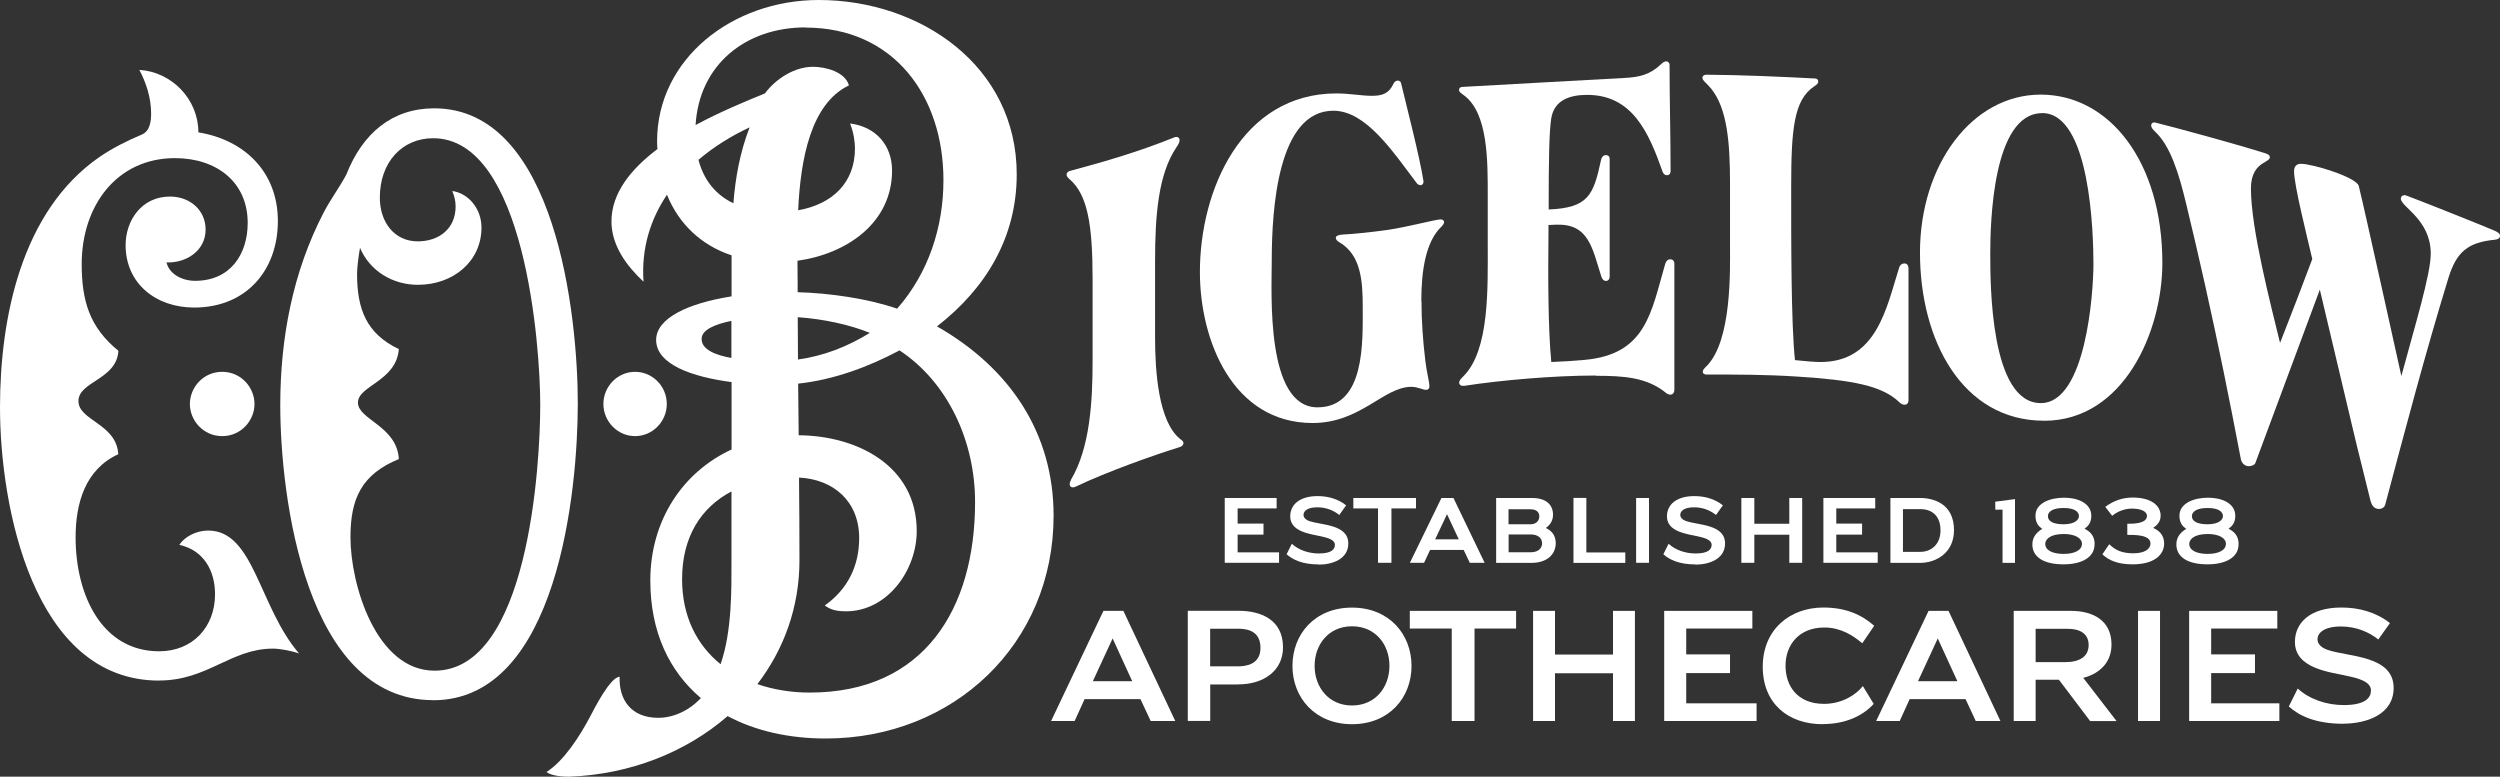
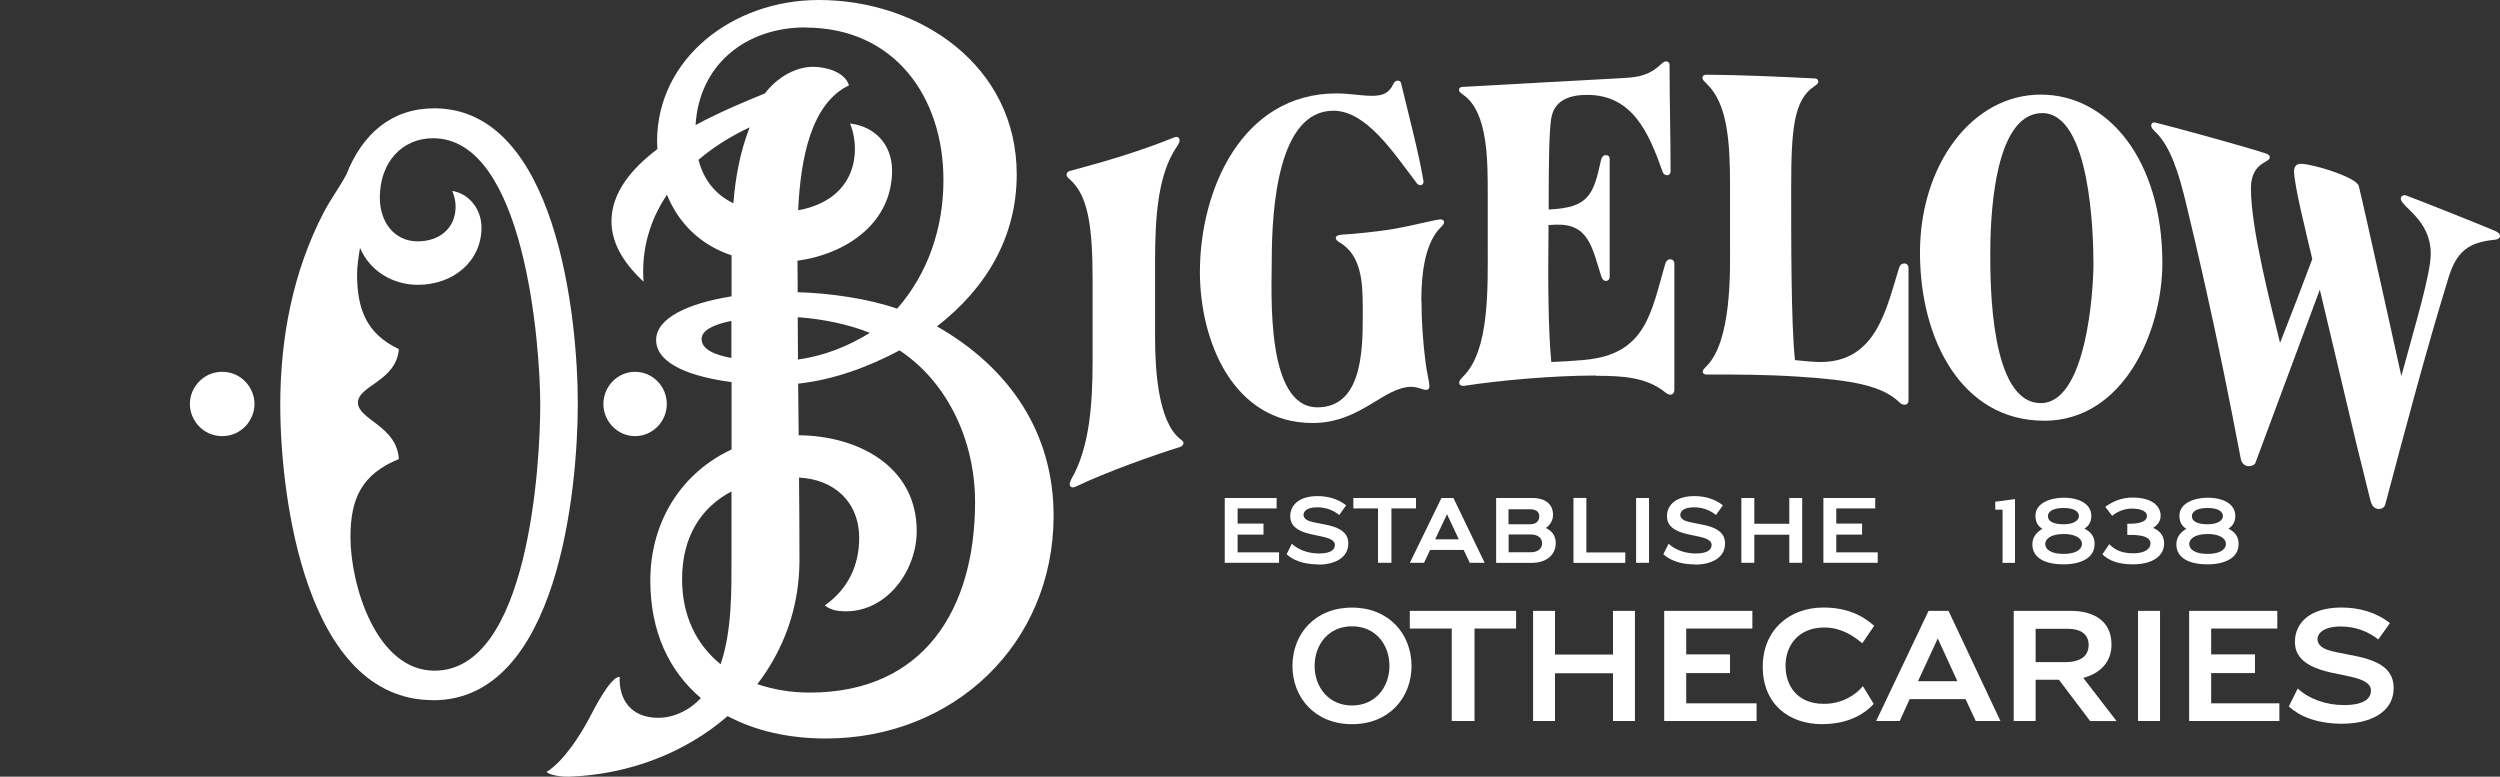
<svg xmlns="http://www.w3.org/2000/svg" fill="none" viewBox="0 0 103 32" height="32" width="103">
  <rect x="0" y="0" width="103" height="32" fill="#333333" stroke="none" />
  <path fill="white" d="M98.274 20.783C98.246 20.886 98.154 20.968 98.016 20.968C97.853 20.968 97.722 20.883 97.651 20.578C97.475 19.835 97.145 18.564 96.968 17.801L95.577 11.933L92.922 19.072C92.901 19.14 92.788 19.207 92.657 19.207C92.508 19.207 92.359 19.108 92.321 18.905C92.094 17.709 91.814 16.289 91.599 15.242C91.121 12.916 90.621 10.672 90.066 8.379C89.772 7.161 89.425 6.011 88.788 5.421C88.671 5.311 88.629 5.237 88.629 5.173C88.629 5.07 88.714 5.027 88.795 5.049C89.74 5.283 92.236 5.968 93.312 6.309C93.411 6.341 93.517 6.376 93.517 6.479C93.517 6.575 93.386 6.632 93.23 6.728C92.997 6.873 92.738 7.143 92.738 7.761C92.738 9.433 93.559 12.565 93.938 14.13C94.377 13.015 94.883 11.695 95.266 10.672C95.036 9.682 94.515 7.626 94.515 7.051C94.515 6.877 94.597 6.749 94.798 6.749C95.283 6.749 97.089 7.303 97.181 7.662C97.361 8.357 98.936 15.493 98.936 15.493C99.503 13.392 100.147 11.293 100.147 10.452C100.147 9.039 98.915 8.528 98.915 8.184C98.915 8.081 99.011 8.017 99.127 8.052C99.361 8.127 102.529 9.387 102.805 9.518C102.883 9.557 103 9.611 103 9.717C103 9.834 102.873 9.87 102.784 9.877C101.68 9.987 101.205 10.37 100.869 11.471C99.91 14.602 99.117 17.617 98.274 20.78" />
  <path fill="white" d="M70.332 15.433C70.222 15.433 70.154 15.391 70.154 15.316C70.154 15.242 70.211 15.185 70.296 15.099C71.362 14.063 71.277 11.095 71.277 10.108V7.559C71.277 5.876 71.163 4.473 70.498 3.65C70.335 3.447 70.14 3.32 70.14 3.21C70.14 3.121 70.215 3.078 70.296 3.078C71.702 3.085 73.433 3.163 74.789 3.234C74.849 3.234 74.912 3.277 74.912 3.362C74.912 3.447 74.838 3.494 74.736 3.565C73.904 4.122 73.797 5.347 73.797 7.69C73.797 9.817 73.79 13.328 73.953 14.837C74.346 14.879 74.771 14.915 75.001 14.915C77.327 14.915 77.723 12.678 78.247 11.02C78.283 10.91 78.357 10.853 78.463 10.853C78.58 10.853 78.63 10.956 78.63 11.045V16.491C78.63 16.612 78.562 16.672 78.478 16.676C78.375 16.676 78.311 16.626 78.261 16.58C77.539 15.88 76.304 15.66 74.052 15.515C72.728 15.43 71.578 15.43 70.328 15.43" />
  <path fill="white" d="M65.745 15.472C63.978 15.472 61.783 15.671 60.332 15.895C60.222 15.912 60.119 15.87 60.119 15.767C60.119 15.671 60.201 15.593 60.293 15.501C61.376 14.421 61.295 11.865 61.295 10.026V8.102C61.295 6.646 61.319 4.644 60.296 3.913C60.233 3.866 60.112 3.799 60.112 3.707C60.112 3.632 60.165 3.586 60.236 3.582C62.488 3.462 64.658 3.33 66.909 3.213C67.536 3.181 67.975 3.085 68.439 2.642C68.492 2.592 68.566 2.528 68.648 2.528C68.729 2.528 68.786 2.592 68.786 2.673C68.786 4.161 68.828 5.546 68.828 7.037C68.828 7.161 68.764 7.221 68.676 7.221C68.602 7.221 68.531 7.165 68.502 7.083C67.932 5.468 67.26 3.909 65.391 3.909C64.693 3.909 64.021 4.111 63.907 4.903C63.829 5.436 63.805 6.526 63.805 8.631C65.433 8.56 65.649 8.056 65.961 6.597C65.982 6.49 66.046 6.391 66.162 6.391C66.261 6.391 66.318 6.444 66.318 6.554V11.404C66.318 11.499 66.258 11.574 66.169 11.574C66.074 11.574 66.01 11.507 65.971 11.382C65.6 10.218 65.458 9.217 64.127 9.256L63.797 9.27V9.664C63.776 11.414 63.783 13.598 63.914 14.915C64.375 14.897 64.838 14.869 65.299 14.826C67.823 14.595 68.028 12.863 68.602 10.889C68.633 10.779 68.69 10.683 68.821 10.683C68.906 10.683 68.984 10.747 68.984 10.86V16.055C68.984 16.285 68.786 16.31 68.641 16.189C67.847 15.536 66.867 15.483 65.752 15.483" />
  <path fill="white" d="M58.565 12.398C58.565 13.232 58.626 14.066 58.728 14.897C58.785 15.373 58.895 15.739 58.891 15.923C58.891 16.008 58.845 16.062 58.757 16.062C58.611 16.062 58.41 15.937 58.148 15.937C57.008 15.937 56.056 17.428 54.081 17.428C50.796 17.428 49.436 14.038 49.436 11.208C49.436 7.818 51.171 3.849 55.061 3.849C55.578 3.849 56.123 3.948 56.509 3.948C56.955 3.948 57.22 3.859 57.415 3.444C57.443 3.38 57.511 3.32 57.588 3.32C57.673 3.32 57.716 3.384 57.723 3.423C57.964 4.442 58.484 6.419 58.647 7.463C58.657 7.541 58.615 7.63 58.523 7.63C58.456 7.63 58.395 7.58 58.371 7.548C57.376 6.231 56.275 4.562 54.934 4.562C52.654 4.562 52.396 8.581 52.396 10.743C52.396 12.06 52.137 16.782 54.279 16.782C56.261 16.782 56.144 14.052 56.144 12.628C56.144 11.592 56.077 10.505 55.185 9.983C55.107 9.937 55.036 9.884 55.036 9.792C55.036 9.728 55.128 9.675 55.316 9.664C55.734 9.646 56.594 9.557 57.22 9.465C57.967 9.352 59.167 9.039 59.351 9.039C59.45 9.039 59.496 9.092 59.496 9.153C59.496 9.231 59.408 9.316 59.365 9.359C58.753 9.962 58.558 11.109 58.558 12.401" />
  <path fill="white" d="M44.123 19.768C44.913 18.437 45.015 16.534 45.015 14.851V11.503C45.015 9.249 44.806 8.041 44.088 7.402C44.028 7.349 43.943 7.285 43.943 7.193C43.943 7.118 44.006 7.065 44.066 7.047C45.56 6.646 46.941 6.242 48.382 5.659C48.488 5.617 48.598 5.652 48.598 5.773C48.598 5.886 48.527 5.979 48.46 6.082C47.72 7.189 47.589 8.879 47.589 10.75V13.917C47.589 15.295 47.727 17.357 48.612 18.078C48.676 18.131 48.757 18.167 48.757 18.256C48.757 18.344 48.679 18.398 48.598 18.422C47.554 18.746 45.621 19.427 44.321 20.049C44.116 20.148 43.992 20.002 44.127 19.772" />
  <path fill="white" d="M26.166 17.968C25.444 17.968 24.86 17.364 24.86 16.644C24.86 15.923 25.44 15.319 26.166 15.319C26.892 15.319 27.472 15.923 27.472 16.644C27.472 17.364 26.888 17.968 26.166 17.968Z" />
  <path fill="white" d="M9.154 17.968C8.375 17.968 7.823 17.322 7.823 16.644C7.823 15.966 8.372 15.319 9.154 15.319C9.936 15.319 10.485 15.966 10.485 16.644C10.485 17.322 9.936 17.968 9.154 17.968Z" />
-   <path fill="white" d="M6.556 28.04C1.342 28.04 0 20.805 0 16.789C0 13.111 0.874 8.695 4.103 6.465C4.63 6.103 5.26 5.787 5.834 5.549C6.177 5.407 6.226 5.006 6.226 4.669C6.226 4.047 6.028 3.419 5.741 2.879C7.065 2.961 8.173 4.076 8.173 5.453C10.088 5.766 11.448 7.097 11.448 9.107C11.448 11.116 10.163 12.671 8 12.671C6.411 12.671 5.175 11.67 5.175 10.101C5.175 9.096 5.823 8.098 7.005 8.098C7.812 8.098 8.471 8.645 8.471 9.458C8.471 10.338 7.66 10.846 6.86 10.811C6.97 11.287 7.494 11.57 8.039 11.57C9.49 11.57 10.205 10.477 10.205 9.181C10.205 7.502 8.924 6.515 7.207 6.515C4.811 6.515 3.366 8.478 3.366 10.878C3.366 12.394 3.688 13.484 4.878 14.453C4.811 15.639 3.232 15.714 3.232 16.523C3.232 17.333 4.796 17.45 4.874 18.714C3.508 19.338 3.115 20.737 3.115 22.14C3.115 24.522 4.202 26.833 6.556 26.833C7.943 26.833 8.86 25.828 8.86 24.483C8.86 23.506 8.386 22.665 7.387 22.448C7.607 22.115 8.078 21.859 8.58 21.859C10.467 21.859 10.662 24.991 12.322 26.925C12.025 26.812 11.515 26.723 11.249 26.723C9.508 26.723 8.552 28.037 6.559 28.037" />
  <path fill="white" d="M38.601 13.449C40.615 11.886 41.889 9.788 41.889 7.182C41.889 2.709 37.911 0 33.734 0C30.169 0 27.072 2.425 27.072 5.823C27.072 5.933 27.079 6.036 27.086 6.142C26.003 6.959 25.192 7.949 25.192 9.124C25.192 10.115 25.819 10.96 26.513 11.606C26.417 10.236 26.796 9.039 27.479 8.024C27.968 9.224 28.881 10.101 30.141 10.52C30.141 10.591 30.141 10.662 30.141 10.736V12.21C28.343 12.494 27.033 13.111 27.033 14.006C27.033 15.021 28.538 15.533 30.141 15.742V18.518C28.127 19.452 26.793 21.437 26.793 23.918C26.793 26.045 27.582 27.667 28.877 28.761C28.729 28.914 28.569 29.056 28.385 29.176C28.01 29.421 27.575 29.574 27.122 29.574C25.996 29.574 25.493 28.821 25.529 27.884C25.146 27.884 24.477 29.212 24.311 29.528C23.89 30.327 23.224 31.363 22.513 31.807C22.701 31.96 23.196 32.009 23.458 31.999C25.961 31.906 28.265 30.991 29.978 29.503C31.125 30.117 32.516 30.426 34.024 30.426C39.274 30.426 43.408 26.546 43.408 21.245C43.408 17.851 41.62 15.171 38.608 13.449M33.185 1.136C36.828 1.136 38.87 3.962 38.87 7.42C38.87 9.362 38.251 11.251 36.962 12.717C35.759 12.302 34.187 12.075 32.863 12.039C32.863 11.922 32.863 11.812 32.863 11.695C32.863 11.414 32.856 11.095 32.856 10.743C34.902 10.456 36.753 9.174 36.753 7.026C36.753 5.947 36.038 5.208 35.022 5.088C35.175 5.46 35.224 5.862 35.224 6.117C35.224 7.523 34.297 8.414 32.884 8.663C32.983 6.55 33.405 4.271 34.976 3.518C34.817 2.958 34.01 2.752 33.497 2.752C32.729 2.752 31.96 3.249 31.515 3.849C30.75 4.161 29.692 4.594 28.658 5.152C28.803 2.684 30.7 1.129 33.192 1.129L33.185 1.136ZM32.867 13.069C33.925 13.14 35.022 13.381 35.837 13.715C34.902 14.29 33.929 14.666 32.877 14.812C32.874 14.237 32.87 13.658 32.867 13.072V13.069ZM28.775 6.586C29.401 6.053 30.116 5.606 30.884 5.247C30.484 6.281 30.3 7.317 30.215 8.375C29.476 8.02 28.994 7.413 28.778 6.589L28.775 6.586ZM28.906 13.967C28.906 13.591 29.447 13.36 30.134 13.221V14.748C29.479 14.631 28.906 14.404 28.906 13.967ZM28.102 23.861C28.102 22.104 28.892 20.901 30.137 20.247V23.056C30.137 24.298 30.162 25.999 29.688 27.366C28.715 26.578 28.102 25.402 28.102 23.865V23.861ZM33.359 28.534C32.594 28.534 31.865 28.413 31.203 28.186C32.29 26.769 32.938 25.026 32.938 23.081C32.938 21.912 32.93 20.787 32.92 19.676C34.343 19.747 35.398 20.656 35.398 22.168C35.398 23.315 34.923 24.28 33.982 24.944C34.233 25.143 34.537 25.186 34.852 25.186C36.569 25.186 37.769 23.485 37.769 21.881C37.769 19.175 35.295 17.95 32.906 17.933C32.898 17.226 32.892 16.516 32.884 15.806C34.343 15.65 35.783 15.117 37.061 14.436C39.061 15.76 40.173 18.185 40.173 20.684C40.173 25.093 38.067 28.534 33.362 28.534H33.359Z" />
  <path fill="white" d="M17.844 28.846C12.58 28.846 11.547 20.439 11.547 16.69C11.547 13.928 12.063 11.201 13.341 8.744C13.621 8.208 13.989 7.718 14.269 7.193C14.934 5.496 16.152 4.463 17.89 4.463C22.906 4.463 23.805 13.019 23.805 16.619C23.805 20.219 22.977 28.85 17.844 28.85M17.848 5.695C16.566 5.695 15.649 6.682 15.649 8.141C15.649 9.167 16.258 9.944 17.21 9.944C18.085 9.944 18.771 9.423 18.771 8.507C18.771 8.301 18.729 8.095 18.633 7.868C19.295 7.963 19.837 8.592 19.837 9.376C19.837 10.764 18.679 11.734 17.217 11.734C16.187 11.734 15.242 11.176 14.832 10.211C14.771 10.562 14.711 11.017 14.711 11.29C14.711 12.728 15.094 13.75 16.432 14.382C16.332 15.707 14.747 15.884 14.747 16.587C14.747 17.29 16.357 17.553 16.432 18.912C14.909 19.541 14.439 20.524 14.439 22.133C14.439 24.082 15.493 27.632 17.904 27.632C21.77 27.632 22.258 19.161 22.258 16.683C22.258 14.205 21.617 5.695 17.844 5.695H17.848Z" />
  <path fill="white" d="M84.211 17.333C80.855 17.333 79.103 14.031 79.103 10.409C79.103 6.788 81.252 3.898 84.076 3.898C86.901 3.898 89.089 6.653 89.089 10.832C89.089 13.637 87.51 17.336 84.211 17.336M84.137 4.662C82.098 4.662 81.999 9.188 81.999 10.449C81.999 11.709 81.999 16.608 84.08 16.608C85.945 16.608 86.25 12.043 86.25 10.878C86.25 9.639 86.126 4.658 84.133 4.658L84.137 4.662Z" />
  <path fill="white" d="M89.163 22.385C89.163 22.878 88.731 23.251 87.864 23.251C87.273 23.251 86.894 23.098 86.618 22.839L86.901 22.42C87.149 22.672 87.436 22.796 87.896 22.796C88.356 22.796 88.6 22.622 88.6 22.392C88.6 22.019 87.914 22.037 87.645 22.037V21.579C87.882 21.579 88.455 21.582 88.455 21.252C88.455 21.096 88.261 20.954 87.836 20.954C87.574 20.954 87.269 21.046 87.022 21.252L86.738 20.883C87.057 20.641 87.443 20.499 87.857 20.499C88.657 20.499 89.018 20.844 89.018 21.248C89.018 21.497 88.866 21.646 88.71 21.749C88.894 21.834 89.16 21.994 89.16 22.378" />
  <path fill="white" d="M83.018 23.191H82.505V20.997L82.207 21L82.204 20.67L83.018 20.563V23.191Z" />
  <path fill="white" d="M66.962 23.191H64.827V20.514H65.358V22.761H66.962V23.191Z" />
  <path fill="white" d="M86.296 22.424C86.296 22.977 85.747 23.251 85.018 23.251C84.232 23.251 83.733 22.974 83.733 22.424C83.733 22.093 83.953 21.902 84.144 21.788C83.999 21.696 83.861 21.55 83.861 21.245C83.861 20.712 84.501 20.506 85.022 20.506C85.716 20.506 86.162 20.794 86.162 21.252C86.162 21.543 86.02 21.689 85.882 21.781C86.091 21.891 86.3 22.054 86.3 22.42M85.652 21.263C85.652 21.124 85.531 20.929 85.022 20.929C84.512 20.929 84.374 21.117 84.374 21.263C84.374 21.469 84.576 21.6 85.022 21.6C85.468 21.6 85.652 21.422 85.652 21.263ZM85.776 22.406C85.776 22.165 85.482 22.001 85.025 22.001C84.43 22.001 84.264 22.246 84.264 22.406C84.264 22.672 84.561 22.821 85.025 22.821C85.489 22.821 85.776 22.658 85.776 22.406Z" />
  <path fill="white" d="M92.229 22.424C92.229 22.977 91.68 23.251 90.951 23.251C90.165 23.251 89.666 22.974 89.666 22.424C89.666 22.093 89.885 21.902 90.076 21.788C89.931 21.696 89.793 21.55 89.793 21.245C89.793 20.712 90.434 20.506 90.954 20.506C91.648 20.506 92.094 20.794 92.094 21.252C92.094 21.543 91.953 21.689 91.815 21.781C92.023 21.891 92.232 22.054 92.232 22.42M91.585 21.263C91.585 21.124 91.464 20.929 90.954 20.929C90.445 20.929 90.306 21.117 90.306 21.263C90.306 21.469 90.508 21.6 90.954 21.6C91.4 21.6 91.585 21.422 91.585 21.263ZM91.708 22.406C91.708 22.165 91.415 22.001 90.958 22.001C90.363 22.001 90.197 22.246 90.197 22.406C90.197 22.672 90.494 22.821 90.958 22.821C91.422 22.821 91.708 22.658 91.708 22.406Z" />
-   <path fill="white" d="M80.505 21.841C80.505 22.768 79.779 23.191 79.103 23.191H77.885V20.517H79.103C79.652 20.517 80.505 20.741 80.505 21.845M79.949 21.852C79.949 21.185 79.521 20.975 79.121 20.975H78.402V22.736H79.121C79.535 22.736 79.949 22.456 79.949 21.852Z" />
  <path fill="white" d="M64.098 22.363C64.098 22.846 63.737 23.191 63.089 23.191H61.641V20.517H63.121C63.698 20.517 63.985 20.794 63.985 21.213C63.985 21.458 63.847 21.65 63.684 21.753C63.935 21.866 64.095 22.065 64.095 22.367M63.419 21.273C63.419 21.071 63.263 20.982 63.05 20.982H62.151V21.6H63.054C63.298 21.6 63.419 21.451 63.419 21.273ZM63.532 22.374C63.532 22.161 63.355 22.019 63.061 22.019H62.155V22.754H63.054C63.362 22.754 63.535 22.605 63.535 22.374H63.532Z" />
  <path fill="white" d="M96.54 29.819C95.39 29.819 94.71 29.482 94.299 29.105L94.667 28.367C95.135 28.803 95.85 29.049 96.558 29.049C97.461 29.049 97.684 28.743 97.684 28.445C97.684 28.076 97.142 27.944 96.742 27.856C95.97 27.682 94.551 27.547 94.551 26.446C94.551 25.651 95.184 25.03 96.469 25.03C97.188 25.03 97.892 25.221 98.466 25.672L97.985 26.347C97.609 26.045 97.085 25.811 96.445 25.811C95.744 25.811 95.482 26.081 95.482 26.34C95.482 26.514 95.613 26.677 95.899 26.776C96.767 27.071 98.618 27 98.618 28.342C98.618 29.446 97.485 29.815 96.544 29.815" />
  <path fill="white" d="M88.993 25.168H88.087V29.705H88.993V25.168Z" />
  <path fill="white" d="M75.089 29.837C73.684 29.837 72.625 28.995 72.625 27.469C72.625 25.942 73.74 25.03 75.121 25.03C76.045 25.03 76.693 25.321 77.217 25.782L76.725 26.503C76.339 26.173 75.826 25.853 75.164 25.853C74.13 25.853 73.564 26.553 73.564 27.433C73.564 28.232 74.027 28.999 75.149 28.999C75.921 28.999 76.488 28.601 76.75 28.267L77.196 28.999C76.81 29.432 76.119 29.833 75.089 29.833" />
  <path fill="white" d="M68.565 29.705V25.168H72.197V25.896H69.472V26.961H71.277V27.731H69.472V28.977H72.371V29.705H68.565Z" />
  <path fill="white" d="M90.193 29.705V25.168H93.825V25.896H91.1V26.961H92.905V27.731H91.1V28.977H93.91V29.705H90.193Z" />
  <path fill="white" d="M66.456 29.705V27.738H64.066V29.705H63.163V25.168H64.066V26.968H66.456V25.168H67.359V29.705H66.456Z" />
  <path fill="white" d="M60.75 25.896V29.705H59.812V25.896H58.084V25.168H62.463V25.896H60.75Z" />
  <path fill="white" d="M86.112 29.705L84.827 28.005H83.868V29.705H82.965V25.168H85.33C86.186 25.168 86.994 25.53 86.994 26.556C86.994 27.39 86.378 27.792 85.829 27.927L87.203 29.709H86.112M85.199 25.907H83.868V27.28H85.085C85.684 27.28 86.052 27.05 86.052 26.574C86.052 26.098 85.68 25.907 85.199 25.907Z" />
  <path fill="white" d="M55.702 29.837C54.18 29.837 53.249 28.743 53.249 27.437C53.249 26.13 54.166 25.033 55.702 25.033C57.238 25.033 58.155 26.137 58.155 27.437C58.155 28.736 57.238 29.837 55.702 29.837ZM55.702 25.803C54.739 25.803 54.162 26.556 54.162 27.433C54.162 28.31 54.739 29.066 55.702 29.066C56.665 29.066 57.245 28.314 57.245 27.433C57.245 26.553 56.669 25.803 55.702 25.803Z" />
-   <path fill="white" d="M51.026 28.2H49.861V29.702H48.937V25.165H51.033C51.922 25.165 52.86 25.512 52.86 26.67C52.86 27.632 52.067 28.196 51.022 28.196M50.973 25.903H49.858V27.454H50.994C51.337 27.454 51.932 27.376 51.932 26.691C51.932 25.91 51.245 25.903 50.969 25.903H50.973Z" />
-   <path fill="white" d="M47.408 29.705L46.987 28.803H44.686L44.275 29.705H43.305L45.461 25.168H46.283L48.421 29.705H47.408ZM45.84 26.304L45.026 28.065H46.647L45.84 26.304Z" />
  <path fill="white" d="M81.401 29.705L80.98 28.803H78.678L78.268 29.705H77.298L79.457 25.168H80.279L82.417 29.705H81.404M79.836 26.304L79.022 28.065H80.643L79.836 26.304Z" />
  <path fill="white" d="M54.328 23.254C53.652 23.254 53.252 23.056 53.008 22.835L53.224 22.402C53.5 22.662 53.918 22.803 54.336 22.803C54.867 22.803 54.998 22.626 54.998 22.448C54.998 22.232 54.679 22.154 54.445 22.101C53.992 21.998 53.157 21.919 53.157 21.273C53.157 20.805 53.528 20.439 54.286 20.439C54.707 20.439 55.125 20.553 55.461 20.819L55.178 21.217C54.959 21.039 54.651 20.901 54.272 20.901C53.861 20.901 53.705 21.057 53.705 21.213C53.705 21.316 53.783 21.412 53.95 21.469C54.459 21.643 55.55 21.6 55.55 22.392C55.55 23.041 54.884 23.262 54.328 23.262" />
  <path fill="white" d="M69.85 23.254C69.174 23.254 68.774 23.056 68.53 22.835L68.746 22.402C69.022 22.662 69.44 22.803 69.857 22.803C70.388 22.803 70.519 22.626 70.519 22.448C70.519 22.232 70.201 22.154 69.967 22.101C69.514 21.998 68.678 21.919 68.678 21.273C68.678 20.805 69.05 20.439 69.808 20.439C70.233 20.439 70.647 20.553 70.983 20.819L70.7 21.217C70.48 21.039 70.172 20.901 69.794 20.901C69.383 20.901 69.227 21.057 69.227 21.213C69.227 21.316 69.305 21.412 69.472 21.469C69.981 21.643 71.072 21.6 71.072 22.392C71.072 23.041 70.406 23.262 69.85 23.262" />
  <path fill="white" d="M67.939 20.517H67.408V23.187H67.939V20.517Z" />
  <path fill="white" d="M50.459 23.187V20.517H52.597V20.947H50.99V21.572H52.056V22.026H50.99V22.757H52.697V23.187H50.459Z" />
  <path fill="white" d="M75.124 23.187V20.517H77.259V20.947H75.655V21.572H76.718V22.026H75.655V22.757H77.362V23.187H75.124Z" />
  <path fill="white" d="M73.719 23.187V22.03H72.278V23.187H71.744V20.517H72.278V21.579H73.719V20.517H74.25V23.187H73.719Z" />
  <path fill="white" d="M57.327 20.947V23.187H56.774V20.947H55.758V20.517H58.339V20.947H57.327Z" />
  <path fill="white" d="M60.555 23.187L60.304 22.658H58.919L58.672 23.187H58.087L59.387 20.517H59.882L61.167 23.187H60.559M59.617 21.185L59.128 22.221H60.102L59.617 21.185Z" />
</svg>